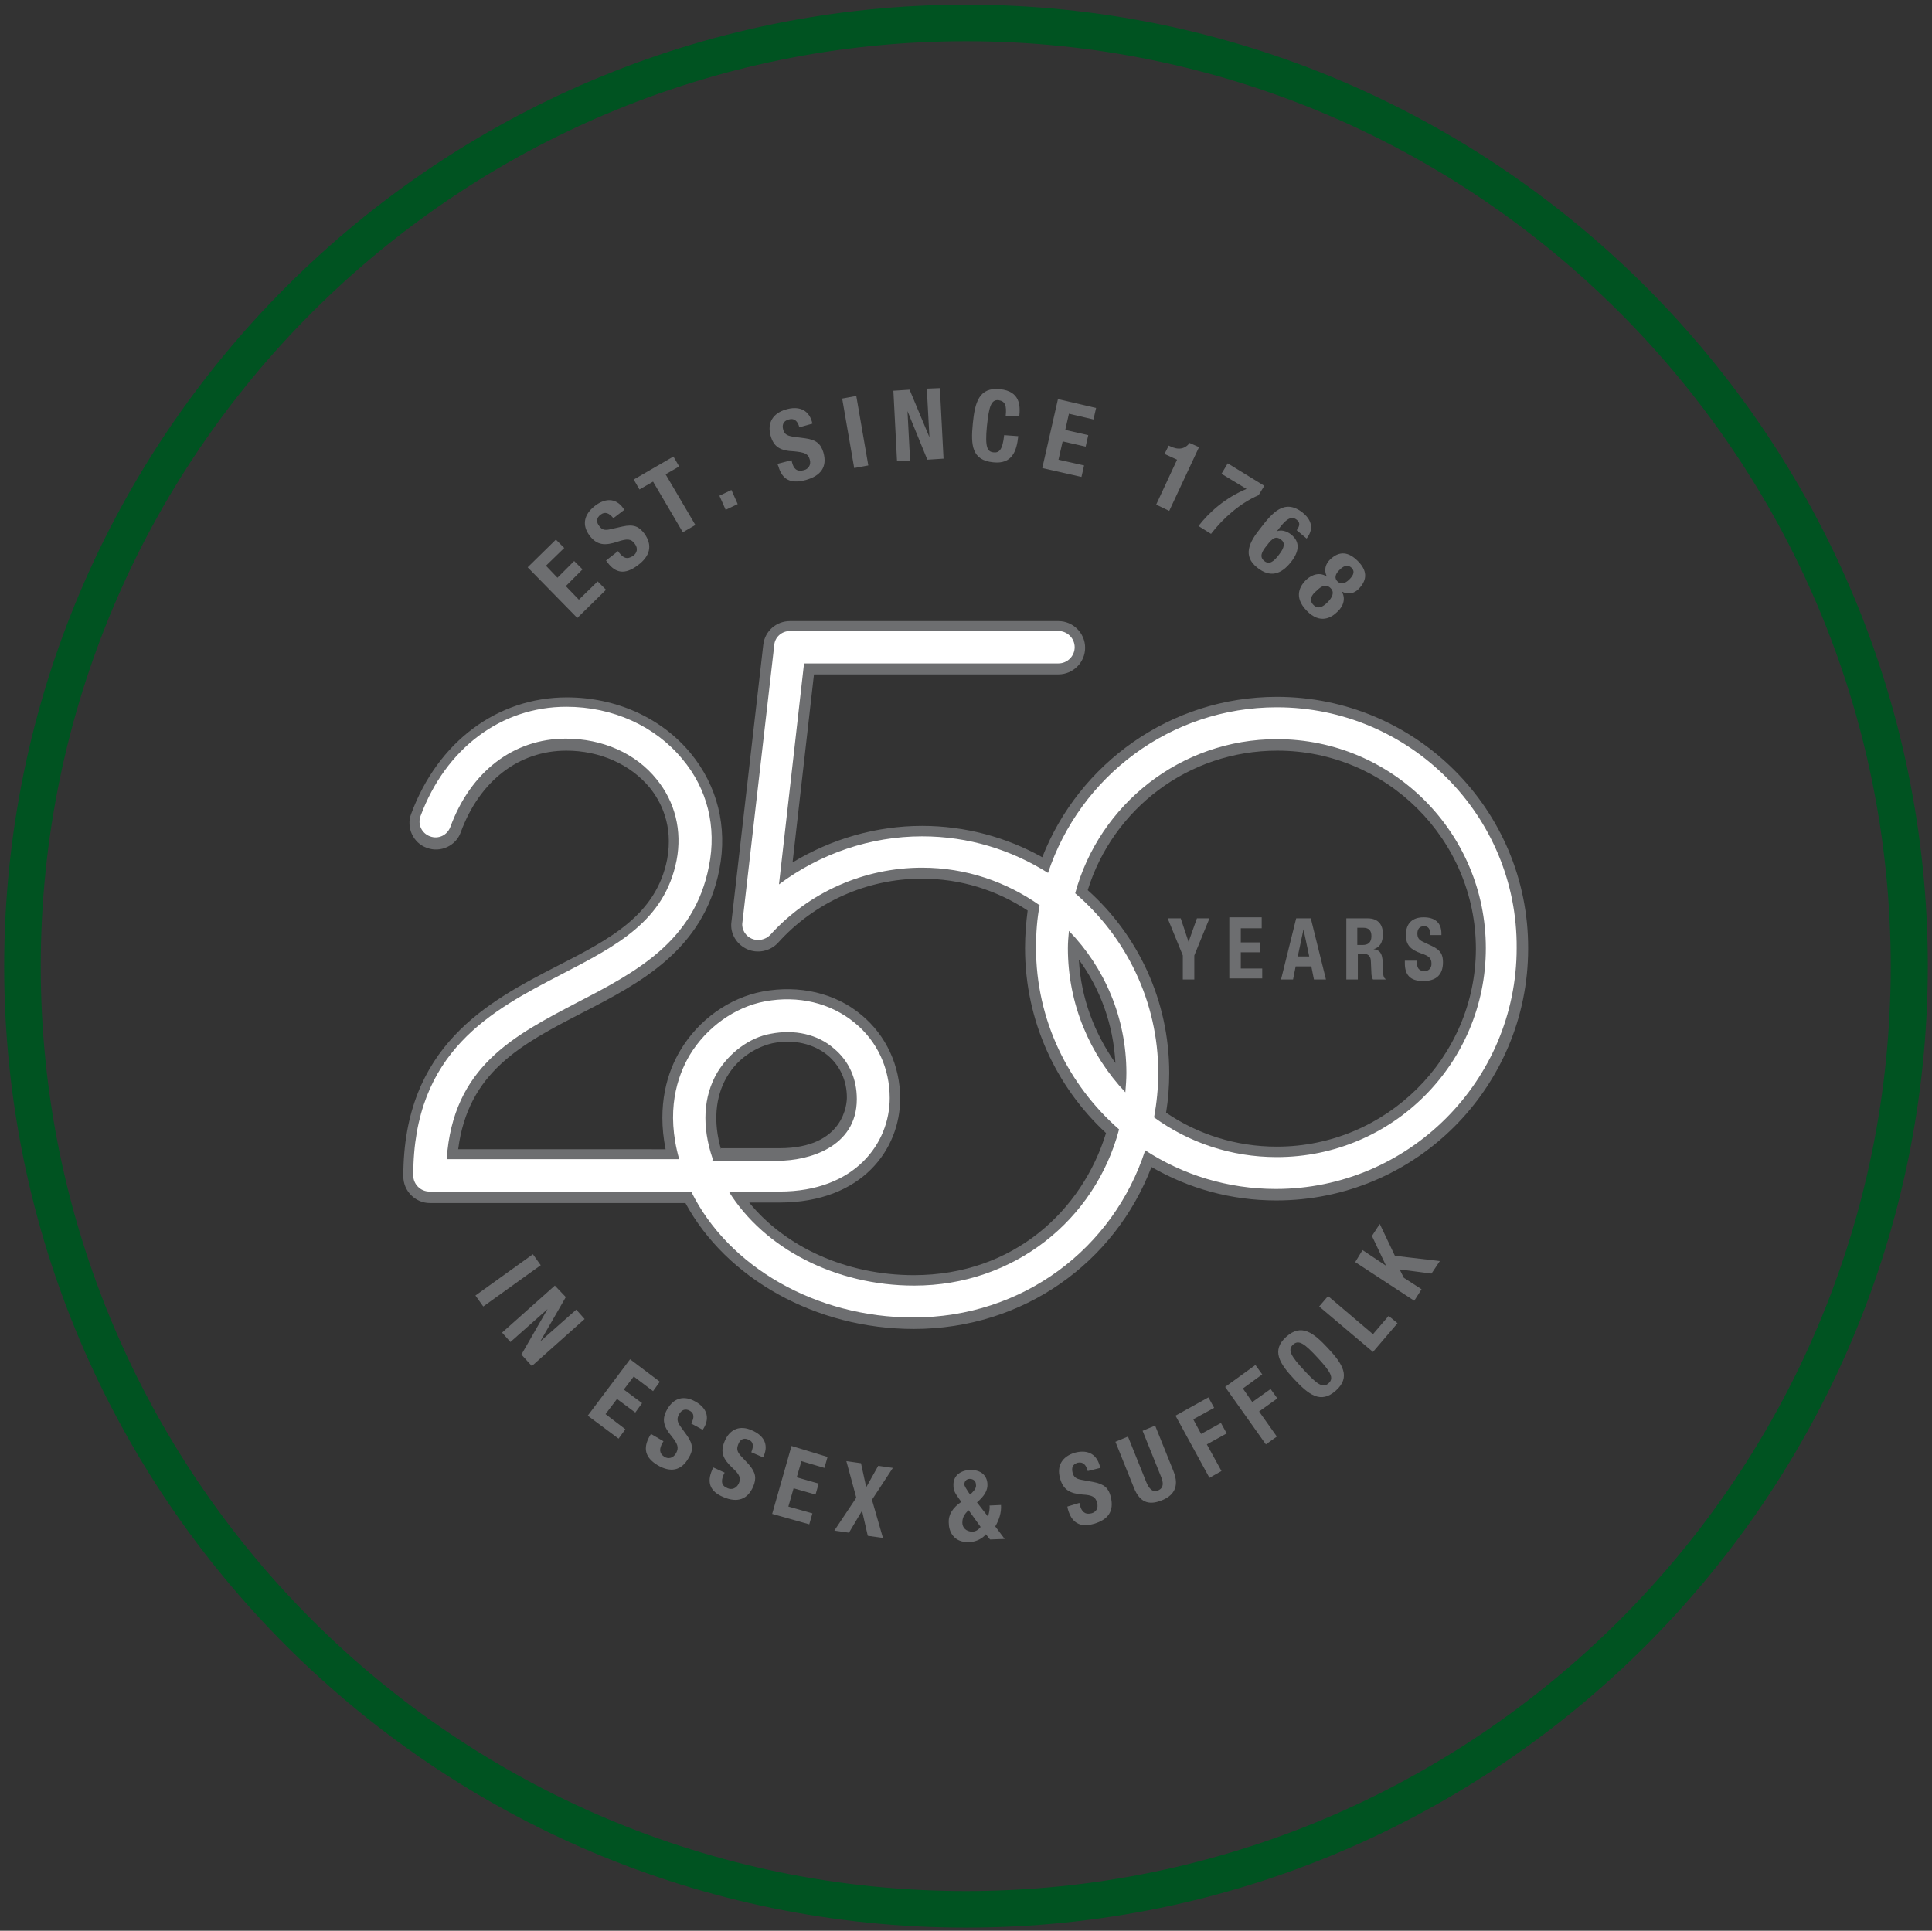
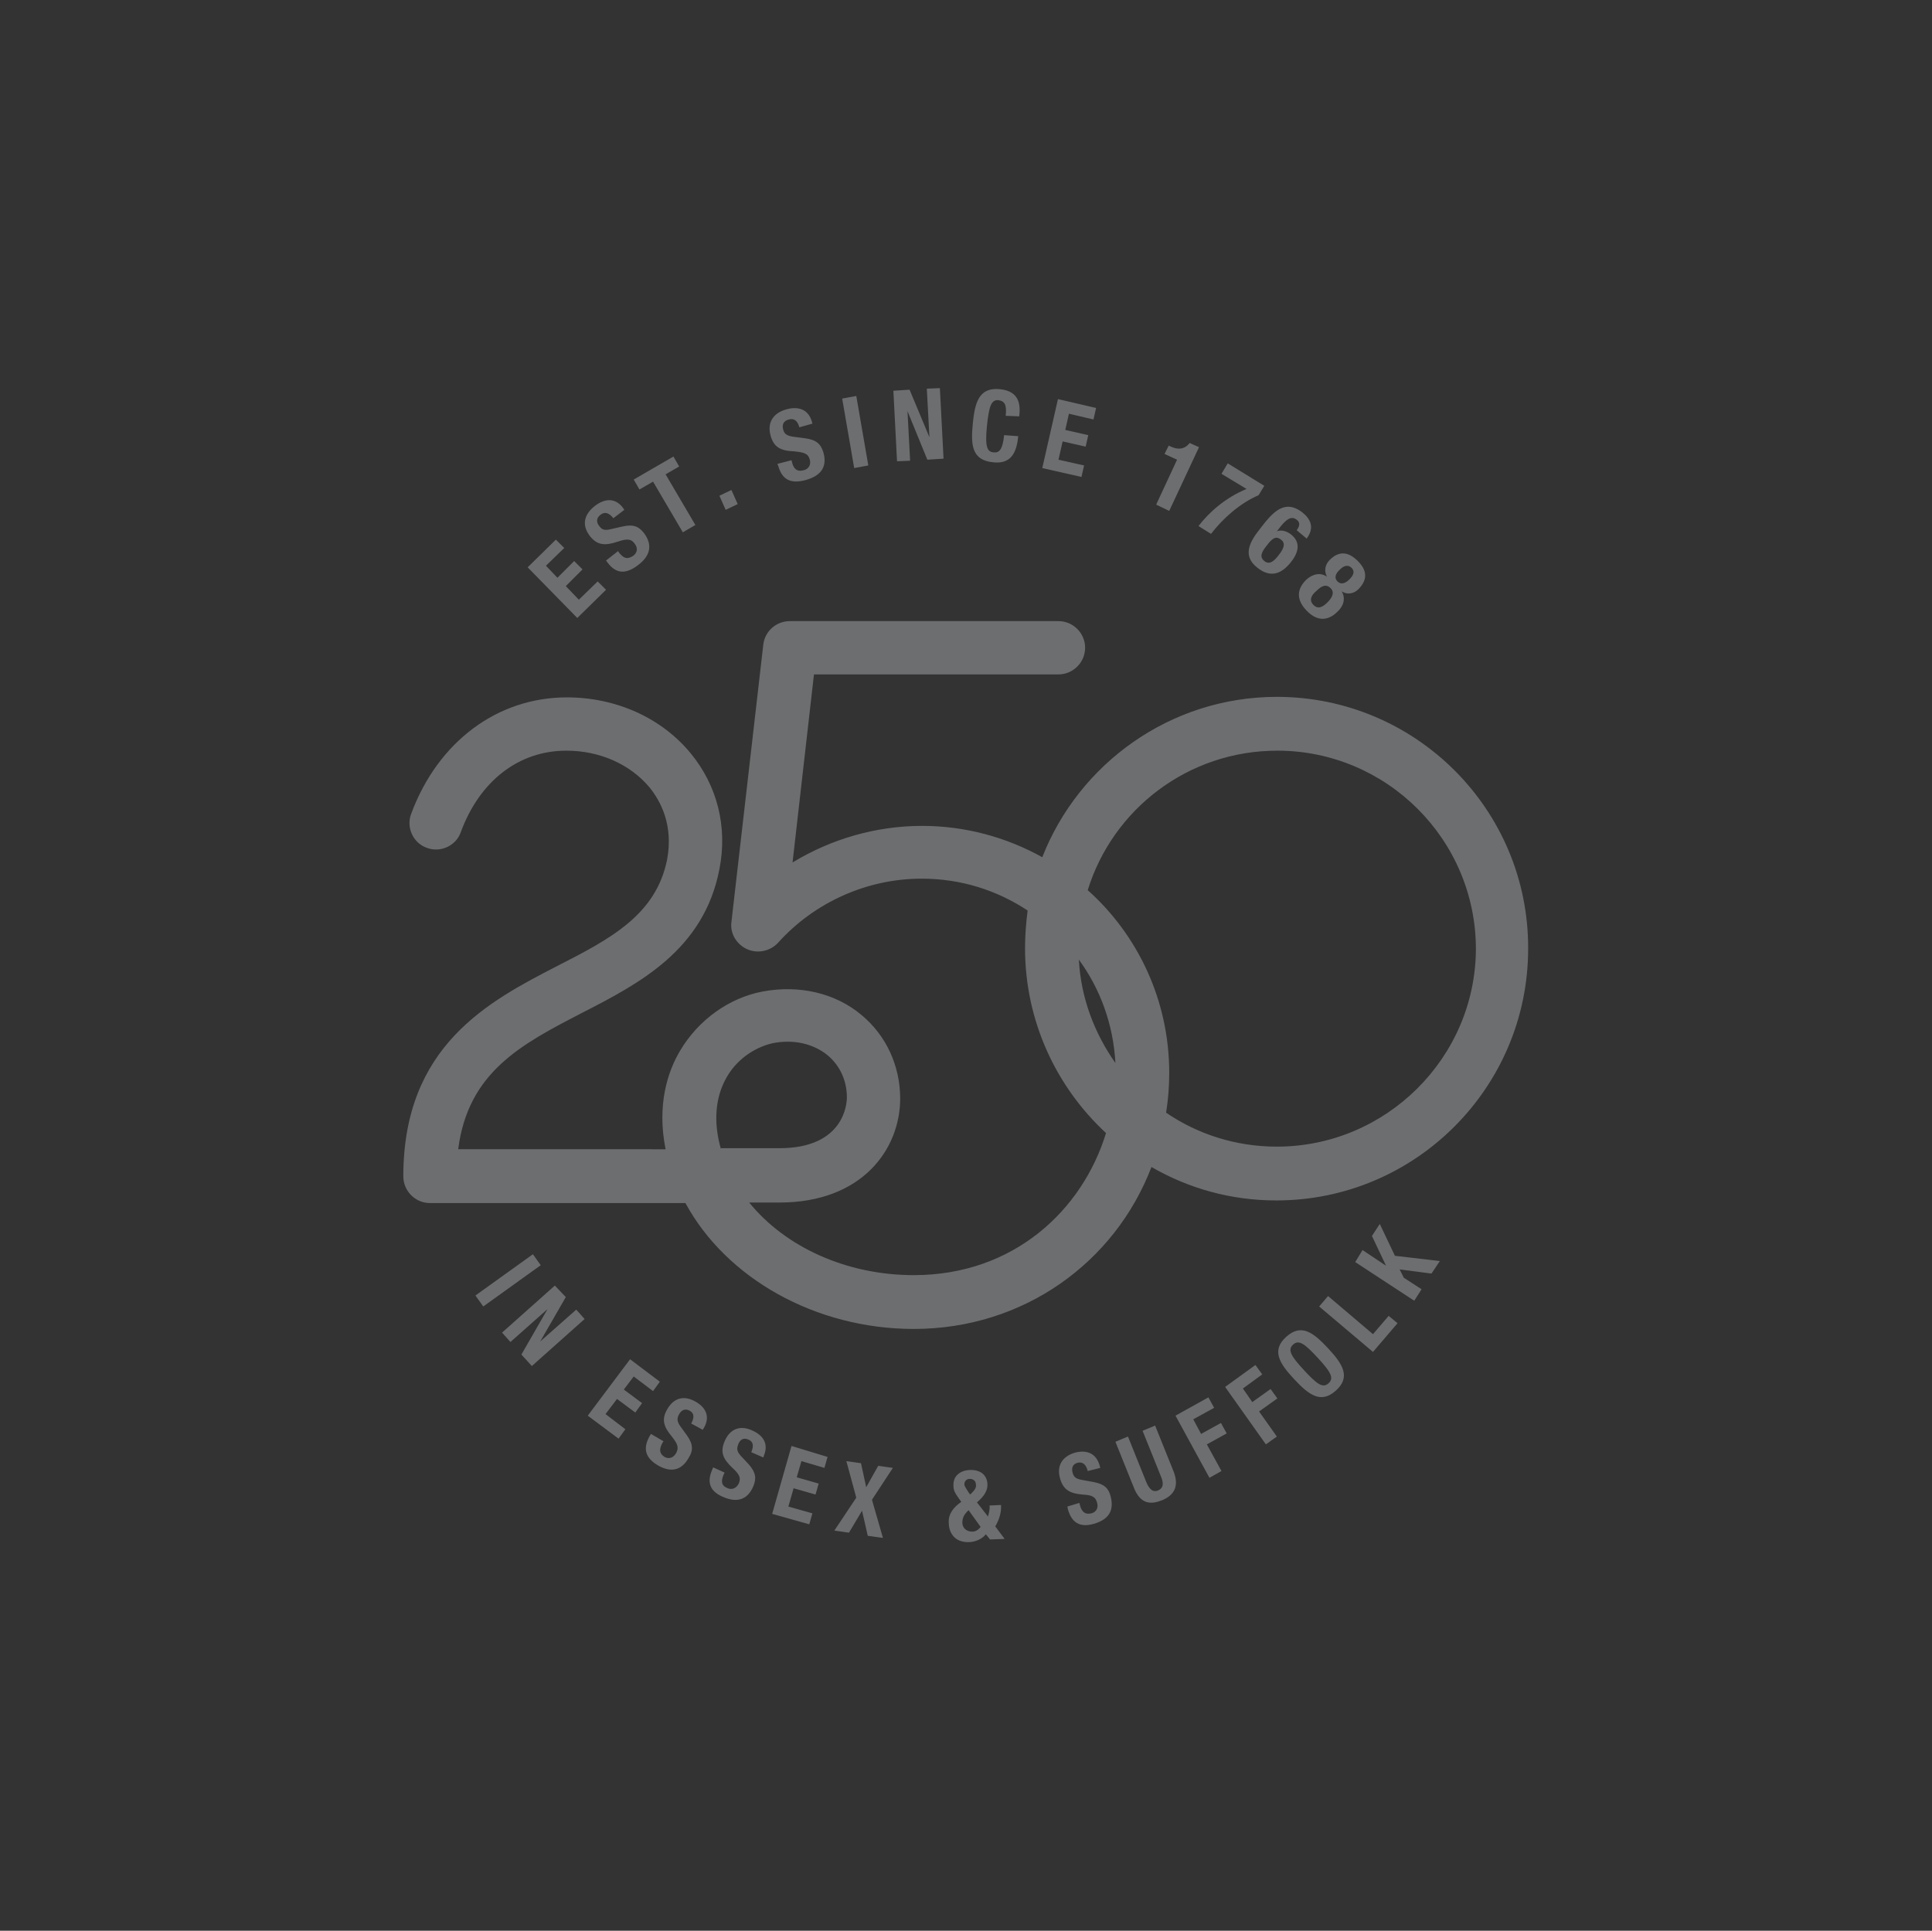
<svg xmlns="http://www.w3.org/2000/svg" version="1.1" id="Layer_1" x="0" y="0" viewBox="0 0 369.8 369.6" xml:space="preserve">
  <rect x="0" y="0" width="369.8" height="369.6" fill="#333333" stroke="none" />
  <style>.st0{fill:#6d6e70}</style>
  <path class="st0" d="M91 248l11-7.9 1.5 2.1-11 7.9L91 248zm17.3.3l-4.9 8.5 6.9-6.1 1.6 1.8-10.1 9-2-2.2 5-8.7-7.1 6.3-1.6-1.8 10.1-9 2.1 2.2zm18 16.2l-1.3 1.8-3.7-2.8-1.9 2.5 3.5 2.6-1.3 1.8-3.5-2.6-2.2 2.9 3.8 2.9-1.3 1.8-5.9-4.4 8.1-10.8 5.7 4.3zm.7 11.4l-.2.3c-.6 1.1-.7 2 .4 2.7.7.4 1.6.3 2.2-.7.6-1.1.3-1.8-.8-3.2-1.6-1.9-2-3.3-.9-5.2 1.3-2.3 3.3-2.7 5.4-1.5 2 1.1 2.9 2.9 1.6 5.1l-.2.3-2.2-1.2c.6-1.1.6-1.9-.2-2.4-1-.6-1.7-.1-2.1.6-.4.7-.5 1.3.2 2.3l1.3 1.8c1.2 1.7 1.2 2.9.3 4.3-1.4 2.5-3.5 2.8-5.9 1.4-2.5-1.5-2.8-3.3-1.6-5.5l.3-.5 2.4 1.4zm11.7 6l-.2.4c-.5 1.2-.5 2.1.8 2.6.7.3 1.6.1 2.1-.9.5-1.1.1-1.8-1.2-3-1.8-1.7-2.4-3-1.5-5.1 1-2.4 3-3.1 5.2-2.1 2.1.9 3.3 2.5 2.3 4.9l-.1.3-2.3-1c.5-1.2.4-2-.5-2.4-1.1-.5-1.7.1-2 .9-.3.8-.3 1.3.5 2.2l1.5 1.6c1.4 1.6 1.5 2.7.9 4.2-1.1 2.6-3.1 3.2-5.7 2.1-2.7-1.1-3.2-2.9-2.2-5.2l.2-.5 2.2 1zm19.7-3l-.6 2.1-4.4-1.3-.9 3.1 4.2 1.2-.6 2.1-4.2-1.2-1 3.5 4.6 1.3-.6 2.1-7.1-2 3.7-13 6.9 2.1zm3.6.8l2.8.4 1 4.6 2.3-4.1 2.8.4-4 6.1 2.1 7.3-2.9-.4-1.1-4.8-2.5 4.2-2.8-.4 4.2-6.3-1.9-7zm27.1 10.6c.2-.6.4-1.5.3-2.1l2.2-.1c.1 1.5-.4 2.9-1.1 4.1l1.8 2.4-2.8.1-.8-1c-.6.8-1.8 1.4-3 1.5-3.3.2-4.1-2.2-4.1-3.7-.1-1.6.8-2.9 2.4-4l-.5-.7c-.8-1.1-1-1.6-1-2.4-.1-1.8 1.2-2.9 3.1-3 2.2-.1 3.3 1.1 3.4 2.6.1 1.3-.6 2.4-2 3.6l2.1 2.7zm-3.7-1.2c-.9.8-1.2 1.5-1.2 2.4 0 .9.7 1.7 1.9 1.7.7 0 1.2-.4 1.6-.9l-2.3-3.2zm0-3.4l.3.4.4-.4c.5-.5.8-1 .7-1.5 0-.7-.5-1.1-1.2-1.1-.6 0-1.1.5-1 1.2.1.3.4.8.8 1.4zm21.2 2l.1.4c.3 1.2.9 1.9 2.2 1.6.8-.2 1.4-.9 1.1-2-.3-1.2-1-1.5-2.8-1.6-2.4-.2-3.7-.9-4.3-3.1-.7-2.5.5-4.2 2.8-4.9 2.2-.6 4.1 0 4.8 2.5l.1.4-2.4.6c-.3-1.2-.9-1.8-1.9-1.6-1.1.3-1.2 1.1-1 1.9.2.8.6 1.2 1.8 1.4l2.2.4c2.1.4 2.9 1.2 3.3 2.8.7 2.8-.5 4.4-3.2 5.2-2.8.8-4.3-.3-5-2.8l-.1-.5 2.3-.7zm9.3-12.7l3.5 8.7c.5 1.2 1.2 2.1 2.3 1.6 1.1-.5 1-1.5.5-2.7l-3.5-8.7 2.4-1 3.5 8.7c1.3 3.2-.2 4.8-2.2 5.6-2 .8-4.1.9-5.4-2.5l-3.5-8.7 2.4-1zm9.1-4l6.3-3.5 1.1 2-4 2.2 1.5 2.8 3.8-2.1 1.1 2-3.8 2.1 2.8 5.1-2.3 1.3L225 271zm9.5-5.5l5.8-4.2 1.3 1.8-3.7 2.7 1.8 2.6 3.5-2.5 1.3 1.8-3.5 2.5 3.4 4.8-2.1 1.5-7.8-11zm11.7-9.6c2.9-2.6 5.2-.8 8 2.2s4.4 5.5 1.5 8.1c-2.9 2.6-5.2.8-8-2.2s-4.4-5.5-1.5-8.1zm8.1 8.9c1.1-1 .4-2.2-2.1-4.9s-3.6-3.5-4.7-2.5-.4 2.2 2.1 4.9 3.6 3.5 4.7 2.5zm8.5-6l-10.3-8.7 1.7-2 8.6 7.3 3-3.5 1.7 1.4-4.7 5.5zm-2-19.5l4.5 3-2.7-5.7 1.5-2.3 2.9 6.1 8.6 1-1.6 2.4-6.1-.8.8 1.6 3.4 2.2-1.4 2.2-11.3-7.4 1.4-2.3zm-154.4-136l1.6 1.6-3.5 3.4 2.2 2.3 3.2-3.2 1.6 1.6-3.2 3.2 2.5 2.6 3.6-3.5 1.6 1.6-5.5 5.4-9.5-9.7 5.4-5.3zm11.9 2.2l.2.3c.8 1 1.5 1.4 2.7.6.7-.5 1-1.4.3-2.3-.7-1-1.5-1-3.3-.4-2.4.8-3.9.7-5.3-1.1-1.6-2.1-1.1-4.1.9-5.7 1.9-1.5 4-1.7 5.5.4l.2.3-2.1 1.6c-.8-1-1.6-1.3-2.4-.7-1 .7-.8 1.6-.3 2.2.5.7 1 .9 2.2.6l2.2-.5c2.2-.5 3.2 0 4.2 1.3 1.7 2.3 1.1 4.4-1.2 6.1-2.5 1.9-4.3 1.5-5.8-.5l-.3-.4 2.3-1.8zm10.6-18.1l1.1 1.9-2.6 1.5 5.7 9.7-2.4 1.4-5.7-9.7-2.6 1.5-1.1-1.9 7.6-4.4zm11.1 6.4l1.2 2.7-2.3 1.1-1.2-2.7 2.3-1.1zm11.5-5.7l.1.4c.3 1.2.9 1.9 2.3 1.5.8-.2 1.4-1 1.1-2-.3-1.2-1.1-1.4-3-1.6-2.6-.1-3.9-.8-4.5-3-.7-2.5.5-4.3 2.9-5 2.3-.7 4.3-.1 5 2.3l.1.4-2.5.7c-.3-1.2-1-1.8-2-1.5-1.2.3-1.3 1.2-1.1 1.9.2.8.6 1.2 1.9 1.4l2.3.3c2.2.3 3 1.1 3.5 2.7.8 2.8-.5 4.5-3.4 5.3-3 .8-4.5-.2-5.2-2.6l-.2-.5 2.7-.7zm12 1.5l-2.3-13.3 2.7-.5 2.3 13.3-2.7.5zm10.6-15l3.8 9.1-.5-9.3 2.5-.1.7 13.5-3.1.2-3.8-9.3.5 9.5-2.5.1-.7-13.5 3.1-.2zm18.4 5c.2-2-.1-2.8-1.4-3-1.4-.1-1.8 1.2-2.2 5-.4 4.1.1 4.9 1.3 5 1 .1 1.7-.4 2-3.3l2.7.2c-.3 2.9-1.2 5.4-4.8 5-4.1-.4-4.3-3.3-3.9-7.4.4-4.1 1.2-7 5.2-6.6 3.9.4 3.9 3.2 3.7 5.2l-2.6-.1zm17.3-1.5l-.5 2.2-4.7-1.1-.7 3.1 4.4 1-.5 2.2-4.4-1-.8 3.5 4.9 1.1-.5 2.2-7.5-1.7 3-13.2 7.3 1.7zm11.5 18.5l4-8.6-2.4-1.1.8-1.6.2.1c1.6.8 2.9.6 3.8-.6l1.8.8-5.7 12.2-2.5-1.2zM242 93l-1.1 1.8c-3.5 1.5-6.8 4.4-9.1 7.4l-2.4-1.5c2-2.6 5.1-5.4 9.2-7.1l-4.8-2.9 1.2-2 7 4.3zm6.2 8.5c.6-.8.7-1.5 0-2-1.1-.9-2.2.1-3.4 1.7l-.4.5c.8-.3 1.8-.1 2.7.6 1.9 1.5 1.5 3.4 0 5.3-1.9 2.4-4 3-6.4 1.1-3-2.3-1.5-5 .5-7.5 2.3-3 4.6-5.8 8.1-3.1 1.5 1.2 2.4 2.9.8 5l-1.9-1.6zm-6.2 5.9c1 .8 1.9 0 2.8-1.2 1.1-1.4 1.2-2.3.4-2.9-.9-.7-1.6-.4-2.7 1.1-1 1.2-1.5 2.2-.5 3zm12 3c-.7-1.3-.2-2.5.5-3.2 1.9-1.9 3.7-1.5 5.4.2 1.7 1.7 2 3.5.1 5.4-.7.7-1.9 1.2-3.2.4.8 1.3.4 2.8-.8 3.9-1.1 1.1-3.3 2.5-5.9-.2-2.6-2.7-1.2-4.8-.1-5.9 1.2-1.1 2.7-1.5 4-.6zm-2.6 5.4c.9.9 1.8.4 2.7-.5.9-.9 1.4-1.9.6-2.7-.9-.9-1.8-.4-2.7.5-1 .8-1.5 1.8-.6 2.7zm4.6-4.5c.6.6 1.4.5 2.3-.4.9-.9 1-1.6.4-2.2-.6-.6-1.4-.5-2.2.3-1 .9-1.1 1.7-.5 2.3zm-11.6 22.1c-20.4 0-37.9 12.8-44.9 30.7-6.8-3.8-14.7-6-23-6-8.8 0-17.4 2.5-24.8 7l4.1-36h46.8c2.8 0 5.1-2.3 5.1-5.1s-2.3-5.1-5.1-5.1h-51.4c-2.6 0-4.8 1.9-5.1 4.5l-6.1 53.1c-.3 2.2 1 4.3 3 5.2 2 .9 4.4.4 5.9-1.2 7-7.8 17.1-12.3 27.5-12.3 7.5 0 14.4 2.2 20.3 6.1-.3 2.3-.5 4.7-.5 7.2 0 14 6 26.6 15.5 35.4-4.5 14.7-17.6 27.2-36.8 27.2-12.9 0-24.6-5.4-31.5-13.9h5.8c15.9 0 23.1-10.3 23.1-19.9 0-6.3-2.7-12.1-7.4-16-5-4.2-11.9-5.8-18.9-4.5-6.4 1.2-12.3 5.4-15.8 11.3-2.4 4-4.5 10.4-2.8 18.9H87.7c1.9-14.8 12.1-20.1 23.7-26.1 10.9-5.6 23.3-12 26.3-27.5 1.6-8.1-.4-16-5.5-22.2-5.6-6.8-14.3-10.7-23.7-10.7-13.3 0-24.7 8.5-29.8 22.3-1 2.6.4 5.6 3 6.5 2.6 1 5.6-.4 6.5-3 3.6-9.8 11.1-15.6 20.2-15.6 6.4 0 12.2 2.6 15.9 7 2.2 2.7 4.6 7.3 3.4 13.8-2.1 10.6-10.8 15.2-21 20.4-13.2 6.8-29.5 15.3-29.5 40.3 0 2.8 2.3 5.1 5.1 5.1h48.9c7.8 14.4 24.9 24.1 43.7 24.1 21 0 38.5-12.7 45.5-31 7.1 4.1 15.2 6.4 23.9 6.4 26.6 0 48.2-21.6 48.2-48.2.1-26.6-21.5-48.2-48.1-48.2zM138 220c-1.5-5.2-1.1-10 1.1-13.8 2.3-4 6.1-5.9 8.8-6.5 4-.8 7.8.1 10.5 2.3 2.4 2 3.7 4.9 3.7 8.1 0 1-.4 9.7-12.9 9.7H138zm68.5-36.3c4.1 5.6 6.6 12.4 7 19.8-4-5.7-6.6-12.4-7-19.8zm37.9 35.8c-7.9 0-15.2-2.4-21.2-6.5.4-2.5.6-5 .6-7.6 0-13.9-6-26.4-15.6-35 4.8-15.5 19.2-26.7 36.3-26.7 20.9 0 38 17 38 38-.1 20.8-17.2 37.8-38.1 37.8z" />
-   <path d="M244.4 135.4c-20.4 0-37.7 13.3-43.8 31.7-7-4.4-15.2-7-24.1-7-9.9 0-19.5 3.3-27.4 9.2l4.8-42.3h48.7c1.7 0 3.1-1.4 3.1-3.1s-1.4-3.1-3.1-3.1h-51.4c-1.6 0-2.9 1.2-3 2.7l-6.1 53.1c-.2 1.3.6 2.6 1.8 3.1 1.2.5 2.6.2 3.5-.7 7.4-8.2 18-12.9 29.1-12.9 8.4 0 16.1 2.7 22.5 7.2-.5 2.6-.7 5.3-.7 8.1 0 13.9 6.2 26.3 15.9 34.8-4.6 17.4-20.2 29.9-39.2 29.9-15.1 0-28.7-7.1-35.5-18h9.7c14.5 0 21.1-9.3 21.1-17.9 0-5.7-2.4-10.9-6.7-14.4-4.6-3.8-10.8-5.3-17.2-4.1-5.8 1.1-11.2 5-14.4 10.3-2.4 4.1-4.6 10.7-2 19.9H85.5c1.2-17.7 12.8-23.6 25-30 11-5.7 22.4-11.6 25.2-26.1 1.5-7.5-.3-14.8-5.1-20.5-5.2-6.3-13.3-10-22.2-10-12.5 0-23.1 8-27.9 20.9-.6 1.6.2 3.3 1.8 3.9 1.6.6 3.3-.2 3.9-1.8 3.9-10.6 12.1-16.9 22.1-16.9 7 0 13.4 2.8 17.4 7.8 3.5 4.3 4.9 9.8 3.8 15.5-2.3 11.6-11.4 16.3-22 21.8-13.3 6.9-28.4 14.7-28.4 38.5 0 1.7 1.4 3.1 3.1 3.1h50.1c7.1 14.4 23.9 24.1 42.5 24.1 21 0 38.3-13.2 44.4-32 7.2 4.7 15.8 7.4 25 7.4 25.4 0 46.1-20.7 46.1-46.1.2-25.4-20.5-46.1-45.9-46.1zm-108 86.4c-2.1-6.2-1.8-11.9.9-16.5 2.3-3.8 6.2-6.7 10.2-7.4 4.6-.9 9 .1 12.1 2.8 2.9 2.4 4.4 5.8 4.4 9.7 0 9.3-9.4 11.8-15 11.8h-12.7c.2-.2.2-.3.1-.4zm68-40.3c0-1.1.1-2.2.2-3.3 6.8 7 11 16.6 11 27.2 0 1.2-.1 2.5-.2 3.7-6.8-7.2-11-16.9-11-27.6zm40 40c-8.8 0-16.9-2.8-23.5-7.6.5-2.8.8-5.6.8-8.5 0-13.7-6.2-26.1-15.9-34.4 4.6-17 20.2-29.5 38.6-29.5 22.1 0 40 17.9 40 40s-17.9 40-40 40z" fill="#fff" />
-   <path class="st0" d="M226 175.8l1.5 4.5 1.6-4.5h2.4l-2.9 7.1v4.6h-2.2v-4.6l-2.9-7.1h2.5zm15.5 0v1.9h-4v2.7h3.7v1.9h-3.7v3.1h4.1v1.9h-6.3v-11.7h6.2zm6.6 0h2.8l2.9 11.7h-2.3l-.5-2.5h-3l-.5 2.5h-2.3l2.9-11.7zm.3 7.3h2.2l-1.1-5.2-1.1 5.2zm9.3-7.3h4.1c1.8 0 2.9 1 2.9 3 0 1.6-.6 2.6-1.8 2.9 1.5.2 1.8 1.1 1.8 3.6 0 1.2.1 1.9.5 2.1v.1h-2.4c-.2-.3-.3-.8-.3-1.2l-.1-2.2c0-.9-.4-1.5-1.3-1.5h-1.2v4.9h-2.2v-11.7zm2.2 5.1h.9c1.1 0 1.7-.5 1.7-1.7 0-1.1-.5-1.6-1.6-1.6h-1.1v3.3zm11.3 2.9v.3c0 1.1.3 1.8 1.5 1.8.7 0 1.3-.5 1.3-1.4 0-1.1-.5-1.5-2-2-2-.7-2.9-1.6-2.9-3.5 0-2.3 1.3-3.4 3.4-3.4 2 0 3.4.9 3.4 3.1v.3h-2.1c0-1.1-.4-1.7-1.2-1.7-1 0-1.3.7-1.3 1.4s.2 1.2 1.1 1.6l1.7.8c1.7.8 2.1 1.7 2.1 3.1 0 2.5-1.4 3.6-3.8 3.6-2.5 0-3.5-1.2-3.5-3.4v-.5h2.3z" />
-   <path d="M184.9 369C83.4 369 .8 286.5.8 185S83.4.9 184.9.9 369 83.5 369 185c-.1 101.5-82.6 184-184.1 184zm0-361.1C87.2 7.9 7.8 87.3 7.8 185c0 97.6 79.4 177 177.1 177s177-79.4 177-177c0-97.7-79.4-177.1-177-177.1z" fill="#005321" />
</svg>